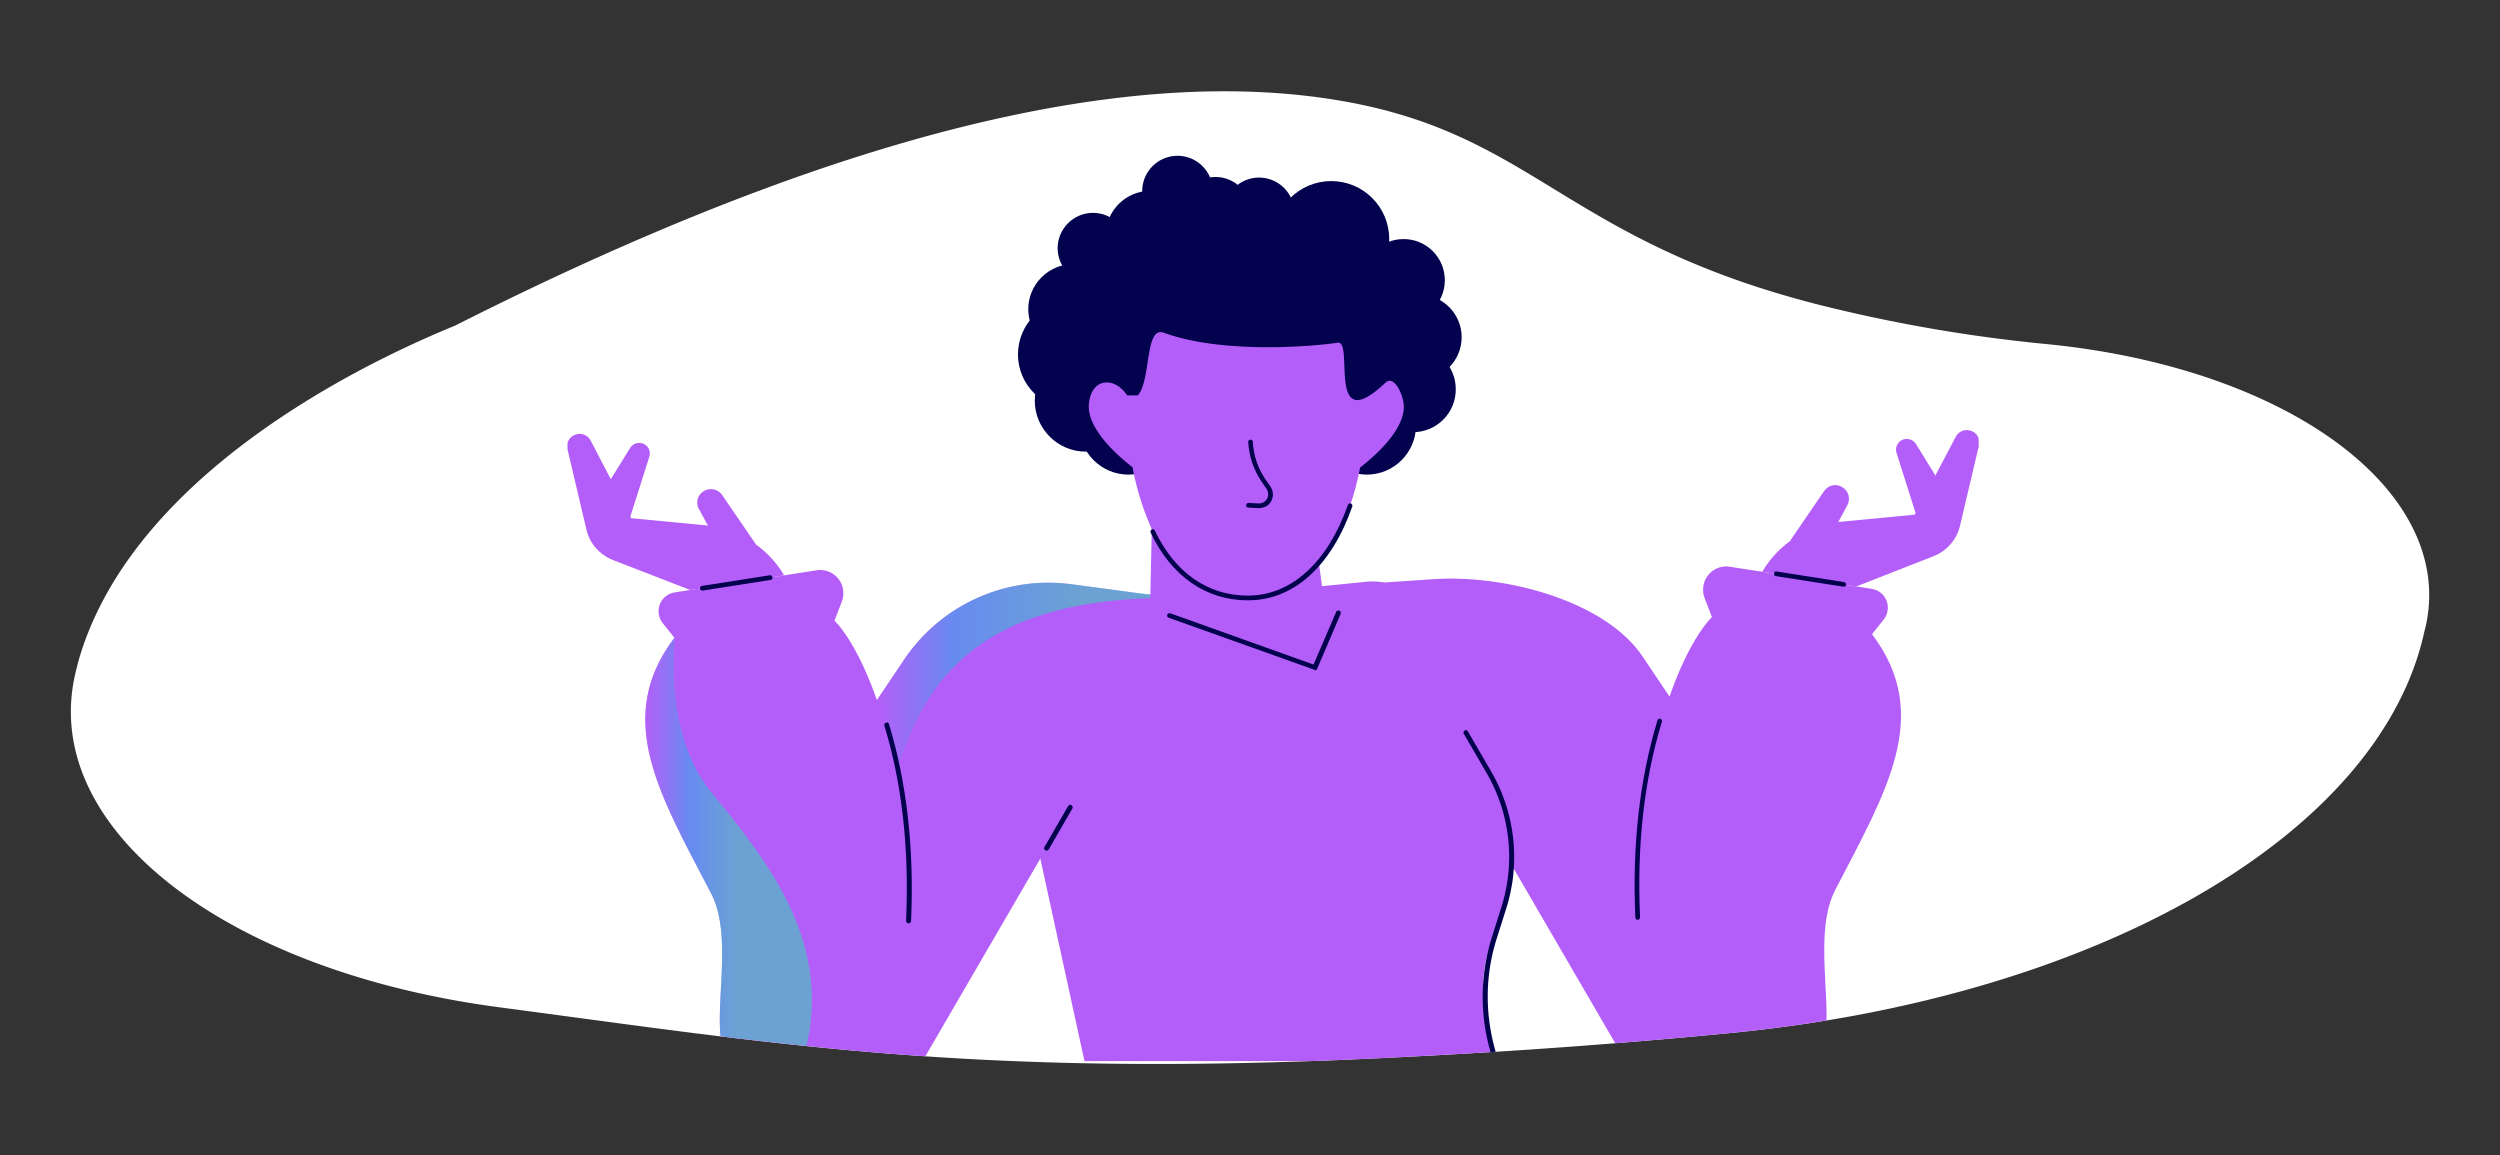
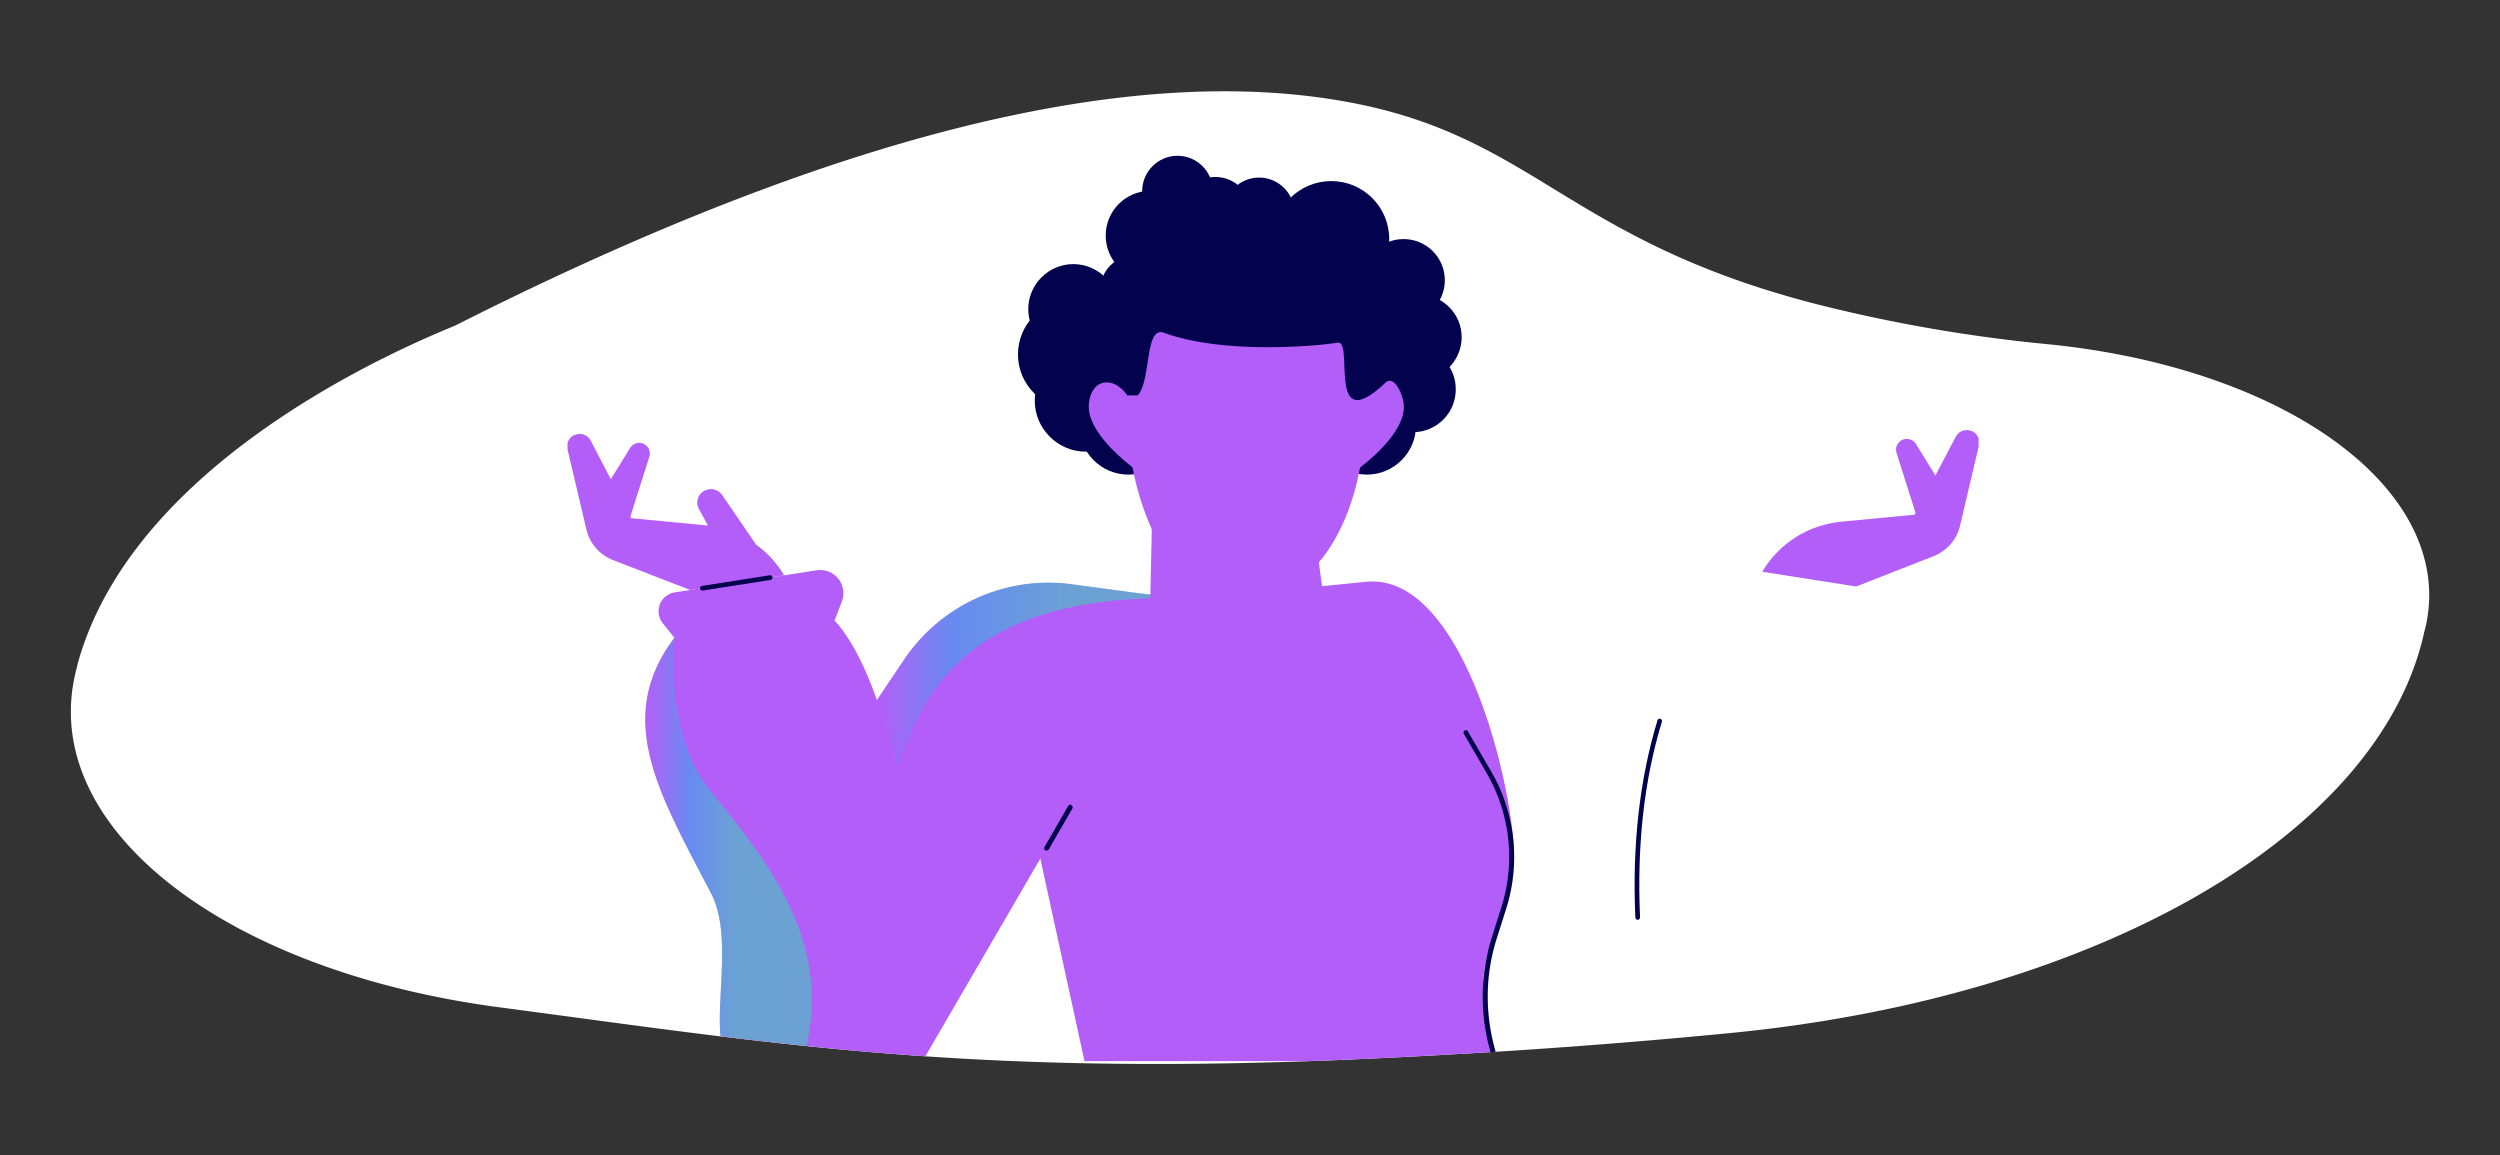
<svg xmlns="http://www.w3.org/2000/svg" id="Layer_1" viewBox="0 0 842 389.1">
  <rect x="0" y="0" width="842" height="389.1" fill="#333333" stroke="none" />
  <defs>
    <clipPath id="clippath">
      <path class="cls-1" d="M816.53 212.7c-14.87 68.32-109.97 123.25-234.01 135.25-49.88 4.86-93.9 7.44-130.49 9.02-128.01 5.35-194.05-5.85-283.39-17.65-93.31-12.2-155.68-60.88-143.18-112.84.2-.99.5-1.88.69-2.88 18.64-67.92 107.59-105.9 127.12-113.93C308.84 31.04 400.06 23.9 455.79 34.71c61.58 12 72.98 46.6 156.77 67.92a519.127 519.127 0 0 0 77.05 13.29c81.61 8.13 137.24 49.78 127.42 94.8l-.5 1.98z" />
    </clipPath>
    <clipPath id="clippath-1">
      <path class="cls-1" d="M191.14 52.46h475.27v305.71H191.14z" />
    </clipPath>
    <clipPath id="clippath-2">
      <path class="cls-1" d="M191.14 52.46h475.27v305.71H191.14z" />
    </clipPath>
    <clipPath id="clippath-3">
      <path class="cls-1" d="M191.14 52.46h475.27v305.71H191.14z" />
    </clipPath>
    <clipPath id="clippath-4">
      <path class="cls-1" d="M460.45 192.67h114.92v64.75H460.45z" />
    </clipPath>
    <clipPath id="clippath-6">
      <path class="cls-1" d="M282.16 193.86h114.92v64.75H282.16z" />
    </clipPath>
    <clipPath id="clippath-9">
      <path class="cls-1" d="M206.41 214.88h75.66v142.49h-75.66z" />
    </clipPath>
    <linearGradient id="linear-gradient" x1="295.35" y1="172.37" x2="387.37" y2="172.37" gradientTransform="translate(0 55)" gradientUnits="userSpaceOnUse">
      <stop offset="0" stop-color="#b45ef9" />
      <stop offset=".28" stop-color="#1ab8e8" />
      <stop offset=".74" stop-color="#21e6ad" />
    </linearGradient>
    <linearGradient id="linear-gradient-2" x1="217.32" y1="231.13" x2="273.45" y2="231.13" gradientTransform="translate(0 55)" gradientUnits="userSpaceOnUse">
      <stop offset="0" stop-color="#b45ff9" />
      <stop offset=".27" stop-color="#1ab8e8" />
      <stop offset=".55" stop-color="#21e6ad" />
    </linearGradient>
    <style>.cls-1{fill:none}.cls-4{fill:#02024e}.cls-6{fill:#b45ef9}.cls-13{opacity:.5}</style>
  </defs>
  <g id="Artwork_70">
    <path d="M816.53 212.7c-14.87 68.32-109.97 123.25-234.01 135.25-49.88 4.86-93.9 7.44-130.49 9.02-128.01 5.35-194.05-5.85-283.39-17.65-93.31-12.2-155.68-60.88-143.18-112.84.2-.99.5-1.88.69-2.88 18.64-67.92 107.59-105.9 127.12-113.93C308.84 31.04 400.06 23.9 455.79 34.71c61.58 12 72.98 46.6 156.77 67.92a519.127 519.127 0 0 0 77.05 13.29c81.61 8.13 137.24 49.78 127.42 94.8l-.5 1.98z" style="fill:#fff" />
    <g style="clip-path:url(#clippath)">
      <g style="clip-path:url(#clippath-1)">
        <g style="clip-path:url(#clippath-2)" id="Artwork_734">
          <g style="clip-path:url(#clippath-3)">
-             <path class="cls-6" d="m492.28 356.18 14.87-68.22 39.66 68.22h65.54c7.34-10.21-2.88-39.76 5.75-56.42 17.15-33.22 33.02-58.9 12.39-86.17l3.97-4.96c2.18-2.78 1.69-6.84-1.09-9.02-.89-.69-1.88-1.09-2.97-1.29l-47.79-7.44c-4.26-.69-8.33 2.28-8.92 6.54-.2 1.39-.1 2.68.4 3.97l2.48 6.45s-7.24 6.54-14.28 26.77l-9.12-13.58c-12.39-18.44-45.71-27.57-70.3-25.98-19.73 1.29-39.56 2.78-41.25 2.78m180.57-27.67-4.66 8.63-14.58 3.27 11.4-16.66c1.39-2.08 4.26-2.68 6.35-1.19 1.98 1.29 2.58 3.87 1.49 5.95" />
            <path class="cls-6" d="m593.52 192.57 31.63 4.96 26.08-10.21c4.46-1.78 7.83-5.55 8.92-10.31l6.35-26.97c.59-2.28-.79-4.56-3.07-5.06-1.88-.5-3.87.4-4.76 2.18l-13.78 26.18-24.89 2.38c-11.01 1.09-20.92 7.34-26.48 16.86" />
-             <path class="cls-4" d="M505.17 285.28c.5 0 .79-.4.79-.79 0-.1 0-.3-.1-.4l-8.03-13.88c-.2-.4-.69-.5-1.09-.2-.3.2-.4.59-.3.99l8.13 13.88c0 .2.3.4.59.4m115.82-87.66c.5 0 .79-.4.79-.79s-.3-.69-.69-.79l-22.71-3.57c-.5-.1-.89.2-.89.69-.1.4.2.79.59.89h.1l22.81 3.57" />
            <path class="cls-6" d="m657.78 169.76-12.49-20.23a3.673 3.673 0 0 0-4.96-1.19c-1.39.89-2.08 2.58-1.59 4.16l7.64 24.1" />
            <path class="cls-4" d="M551.58 309.78c.5 0 .79-.4.79-.89-1.09-24.19 1.39-46.31 7.34-65.74.2-.4-.1-.89-.5-1.09-.4-.1-.79.1-.99.5v.1c-5.95 19.63-8.53 41.84-7.44 66.24 0 .59.4.89.79.89" />
            <path class="cls-6" d="m445.28 197.43 14.87-1.49c30.54-2.97 47.7 60.49 49.68 88.95.3 4.07-.69 7.44-.5 11.8l-7.54 22.01a43.526 43.526 0 0 0-1.39 22.81l3.37 15.87H365.25l-14.87-68.22-39.66 68.22h-65.44c-7.34-10.21 2.88-39.76-5.75-56.42-17.25-33.22-33.02-58.9-12.39-86.17l-3.97-4.96c-2.18-2.78-1.69-6.84 1.09-9.02.89-.69 1.88-1.09 2.97-1.29l47.79-7.44c4.26-.69 8.33 2.28 8.92 6.54.2 1.39.1 2.68-.4 3.97l-2.48 6.45s7.24 6.54 14.28 26.77l9.12-13.58c12.39-18.44 34.11-28.36 56.22-25.48 19.63 2.58 24.99 3.47 26.77 3.47l.59-27.47 54.44 3.97 2.78 20.72zm-209.92-26.08 4.66 8.63 14.58 3.37-11.4-16.66a4.619 4.619 0 0 0-6.45-1.09c-1.78 1.19-2.48 3.77-1.39 5.75" />
            <path class="cls-6" d="m264.12 193.76-31.63 4.96-26.08-10.11c-4.46-1.78-7.83-5.55-8.92-10.31l-6.35-26.97c-.59-2.28.79-4.56 3.07-5.06 1.88-.5 3.87.4 4.76 2.18l13.58 26.08 24.89 2.38c11.11 1.09 21.02 7.34 26.67 16.86" />
            <path class="cls-4" d="M503.88 358.16c-.3 0-.69-.2-.79-.5-4.76-13.58-4.96-28.36-.59-42.14l3.17-10.01a56.198 56.198 0 0 0-4.96-45.12l-7.73-13.29c-.2-.4 0-.89.4-1.09.4-.2.79-.1.99.3l7.73 13.29a57.519 57.519 0 0 1 5.16 46.51l-3.17 10.01c-4.26 13.39-3.97 27.76.59 41.05.1.4-.1.89-.5 1.09l-.3-.1m-151.41-71.69c-.1 0-.3 0-.4-.1-.4-.2-.5-.69-.3-1.09l8.03-13.88c.3-.4.79-.5 1.09-.2.3.2.5.69.3 1.09l-8.03 13.88c-.2.2-.4.3-.69.3m-115.92-87.56c-.5 0-.79-.4-.79-.79s.3-.69.69-.79l22.71-3.57c.5-.1.89.2.99.69.1.4-.2.79-.59.89h-.2l-22.71 3.57h-.1" />
            <path class="cls-6" d="m199.76 171.05 12.49-20.23c1.09-1.69 3.37-2.18 4.96-1.09 1.39.89 1.98 2.48 1.49 4.07l-7.64 24.1" />
            <g class="cls-13" style="clip-path:url(#clippath-6)">
              <path id="SVGID" d="m304.48 222.22-9.12 13.58 3.17 8.43c1.29 4.36 2.58 9.02 3.57 14.28h.1c7.24-19.14 17.95-55.03 85.18-57.02v-1.29c-7.83-.89-12.79-1.59-26.77-3.47-2.48-.3-5.06-.5-7.54-.5-19.44 0-37.68 9.72-48.59 25.98" style="fill:url(#linear-gradient)" />
            </g>
-             <path class="cls-4" d="M305.96 310.97c-.5 0-.79-.4-.79-.89 1.09-24.19-1.39-46.31-7.34-65.74-.1-.4.2-.89.69-.99.4-.1.79.1.89.5 5.95 19.63 8.53 41.84 7.44 66.24 0 .59-.4.89-.89.89m136.84-85.47h-.3l-48.89-17.45c-.4-.1-.69-.59-.5-.99s.59-.69 1.09-.5l48.19 17.25 7.64-17.75c.2-.4.69-.59 1.09-.4.4.2.59.69.4 1.09l-7.93 18.54c-.1.3-.4.5-.79.5" />
            <g class="cls-13" style="clip-path:url(#clippath-9)">
              <path id="SVGID-2" d="M217.32 242.15v.2c0 17.95 10.81 36.69 22.21 58.6 8.53 16.56-1.59 46.11 5.75 56.42h24.99c11.8-38.57-11.6-67.13-30.94-90.83-15.96-19.53-12.1-51.66-12.1-51.66-6.94 9.22-9.82 18.15-9.92 27.27" style="fill:url(#linear-gradient-2)" />
            </g>
            <path class="cls-4" d="M468.38 136.64c.3-.1.4-.4.3-.59s-.4-.4-.59-.3m-85.28-.79c0 9.42-7.73 17.15-17.15 17.15s-17.15-7.73-17.15-17.15 7.64-17.15 17.15-17.15 17.15 7.64 17.15 17.15" />
            <path class="cls-4" d="M461.44 131.09c0-8.03 6.54-14.48 14.48-14.38 8.03 0 14.48 6.54 14.38 14.48 0 7.93-6.45 14.38-14.48 14.38s-14.38-6.45-14.38-14.48m-81.41-11.8c0 10.31-8.33 18.64-18.54 18.64s-18.64-8.33-18.64-18.54 8.33-18.64 18.54-18.64c10.31-.1 18.64 8.23 18.64 18.54q.1 0 0 0" />
            <path class="cls-4" d="M475.23 123.85c0 29.55-53.45 53.45-53.45 53.45s-53.45-24-53.45-53.45 23.9-53.45 53.45-53.45 53.45 23.9 53.45 53.45" />
            <path class="cls-4" d="M476.91 143.29c0 9.12-7.44 16.56-16.56 16.56s-16.56-7.44-16.56-16.56 7.44-16.56 16.56-16.56 16.46 7.44 16.56 16.56m-80.32 0c0 9.12-7.44 16.56-16.56 16.56s-16.56-7.44-16.56-16.56 7.44-16.56 16.56-16.56 16.56 7.34 16.56 16.56" />
            <path class="cls-6" d="M472.75 136.05c-.3-3.17-3.17-9.92-6.15-7.14-20.03 18.94-10.41-14.38-16.06-13.49-6.84 1.09-38.37 4.07-58.6-3.37-6.45-2.28-4.16 15.96-8.73 21.12h-3.57s-2.58-4.26-6.74-4.36-5.85 3.87-6.15 7.14c-.89 8.73 10.71 18.34 14.68 21.42a93.15 93.15 0 0 0 6.84 21.62c7.34 15.47 19.34 22.41 32.03 22.41 17.95 0 32.62-16.76 37.78-43.93 3.97-3.07 15.57-12.69 14.68-21.42" />
-             <path class="cls-4" d="M424.06 171.15h-.2l-3.47-.2c-.4 0-.79-.4-.69-.79 0-.4.4-.79.79-.79l3.47.2c1.69 0 3.17-1.29 3.17-3.07 0-.59-.2-1.29-.5-1.78l-1.78-2.58c-2.68-3.97-4.16-8.53-4.46-13.29 0-.4.3-.79.79-.79.4 0 .79.3.79.79.2 4.46 1.69 8.83 4.16 12.49l1.78 2.58c1.49 2.18.89 5.06-1.29 6.54-.89.4-1.78.69-2.58.69m-3.77 31.04c-14.08 0-25.78-8.13-32.72-22.81-.2-.4 0-.89.4-1.09.4-.2.79 0 .99.4 6.74 14.18 17.85 21.91 31.33 21.91 14.68 0 26.87-11.2 33.71-30.54.1-.4.5-.59.89-.5h.1c.4.1.59.59.5.99-7.04 20.13-19.83 31.73-35.2 31.63M380.01 83.59c0 6.54-5.35 11.9-11.9 11.9s-11.9-5.35-11.9-11.9 5.35-11.9 11.9-11.9 11.9 5.26 11.9 11.9" />
            <path class="cls-4" d="M394.31 97.77c0 6.54-5.35 11.9-11.9 11.9s-11.9-5.35-11.9-11.9 5.35-11.9 11.9-11.9 11.9 5.35 11.9 11.9" />
            <path class="cls-4" d="M376.66 104.12c0 8.43-6.84 15.17-15.17 15.17s-15.17-6.84-15.17-15.17 6.84-15.17 15.17-15.17 15.17 6.74 15.17 15.17m31.83-39.76c0 6.54-5.35 11.9-11.9 11.9s-11.9-5.35-11.9-11.9 5.35-11.9 11.9-11.9 11.9 5.35 11.9 11.9" />
            <path class="cls-4" d="M421.28 71.5c0 6.54-5.35 11.9-11.9 11.9s-11.9-5.35-11.9-11.9 5.35-11.9 11.9-11.9 11.9 5.35 11.9 11.9" />
            <path class="cls-4" d="M435.96 71.7c0 6.54-5.35 11.9-11.9 11.9s-11.9-5.35-11.9-11.9 5.35-11.9 11.9-11.9 11.9 5.35 11.9 11.9m-33.42 7.64c0 8.33-6.74 15.07-15.07 15.07s-15.07-6.74-15.07-15.07 6.74-15.07 15.07-15.07 15.07 6.74 15.07 15.07" />
            <path class="cls-4" d="M467.89 80.52c0 10.81-8.73 19.53-19.53 19.53s-19.53-8.73-19.53-19.53 8.73-19.53 19.53-19.53 19.53 8.73 19.53 19.53" />
            <path class="cls-4" d="M458.86 94.4c0 7.64 6.25 13.88 13.88 13.88s13.88-6.25 13.88-13.88-6.15-13.88-13.88-13.88-13.88 6.15-13.88 13.88" />
            <path class="cls-4" d="M463.43 113.64c0-8.03 6.45-14.48 14.38-14.48s14.48 6.45 14.48 14.38-6.45 14.48-14.38 14.48c-8.03.1-14.48-6.35-14.48-14.38" />
          </g>
        </g>
      </g>
    </g>
  </g>
</svg>